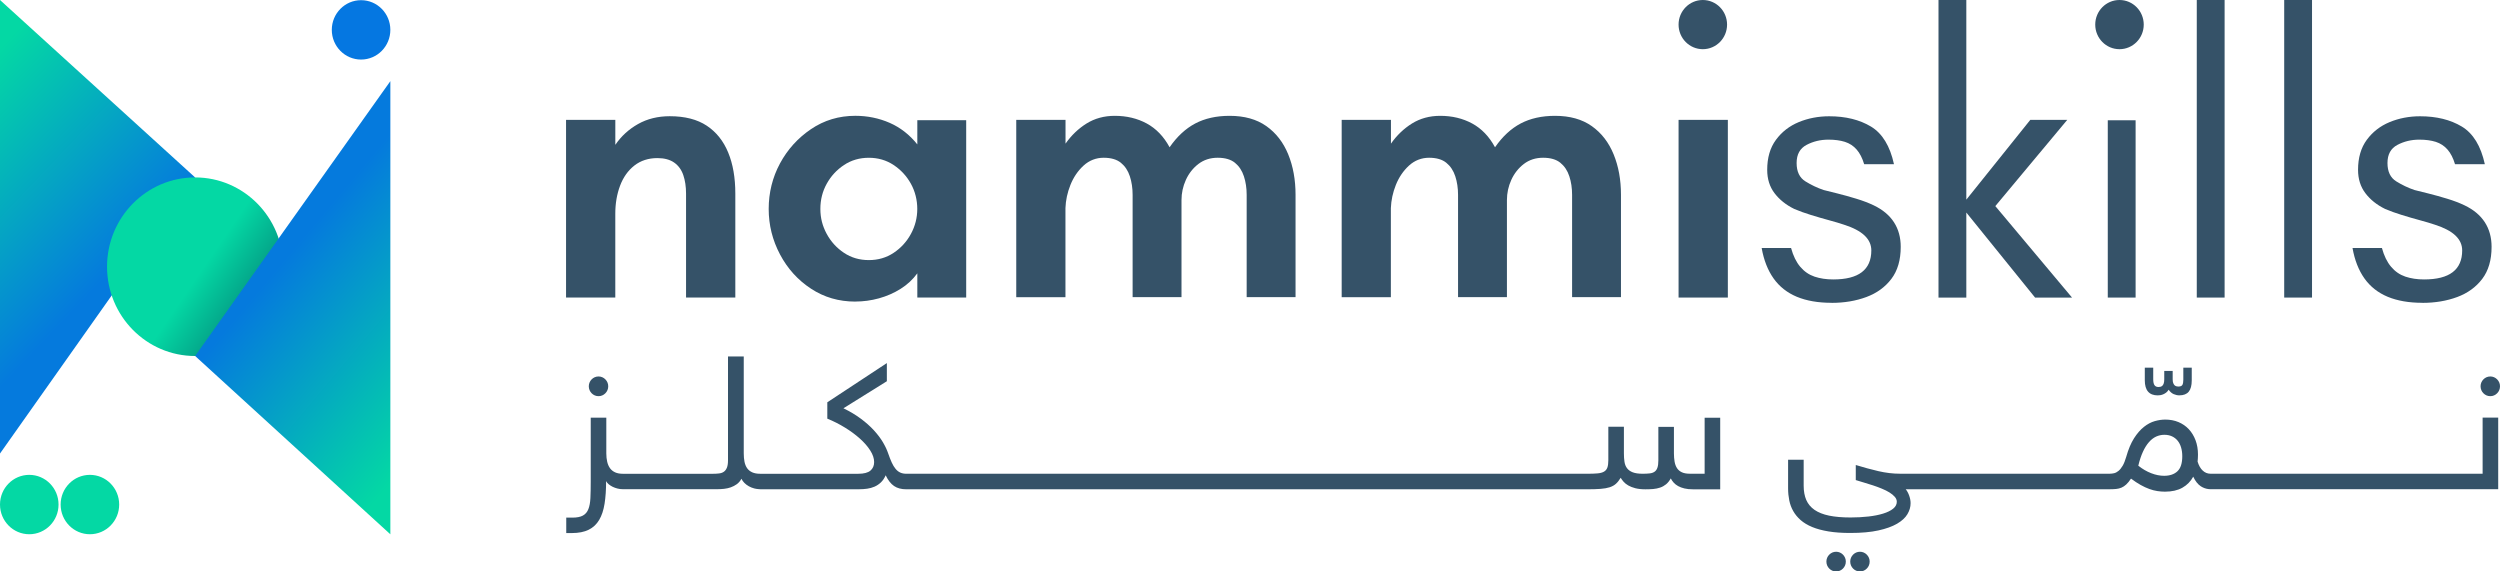
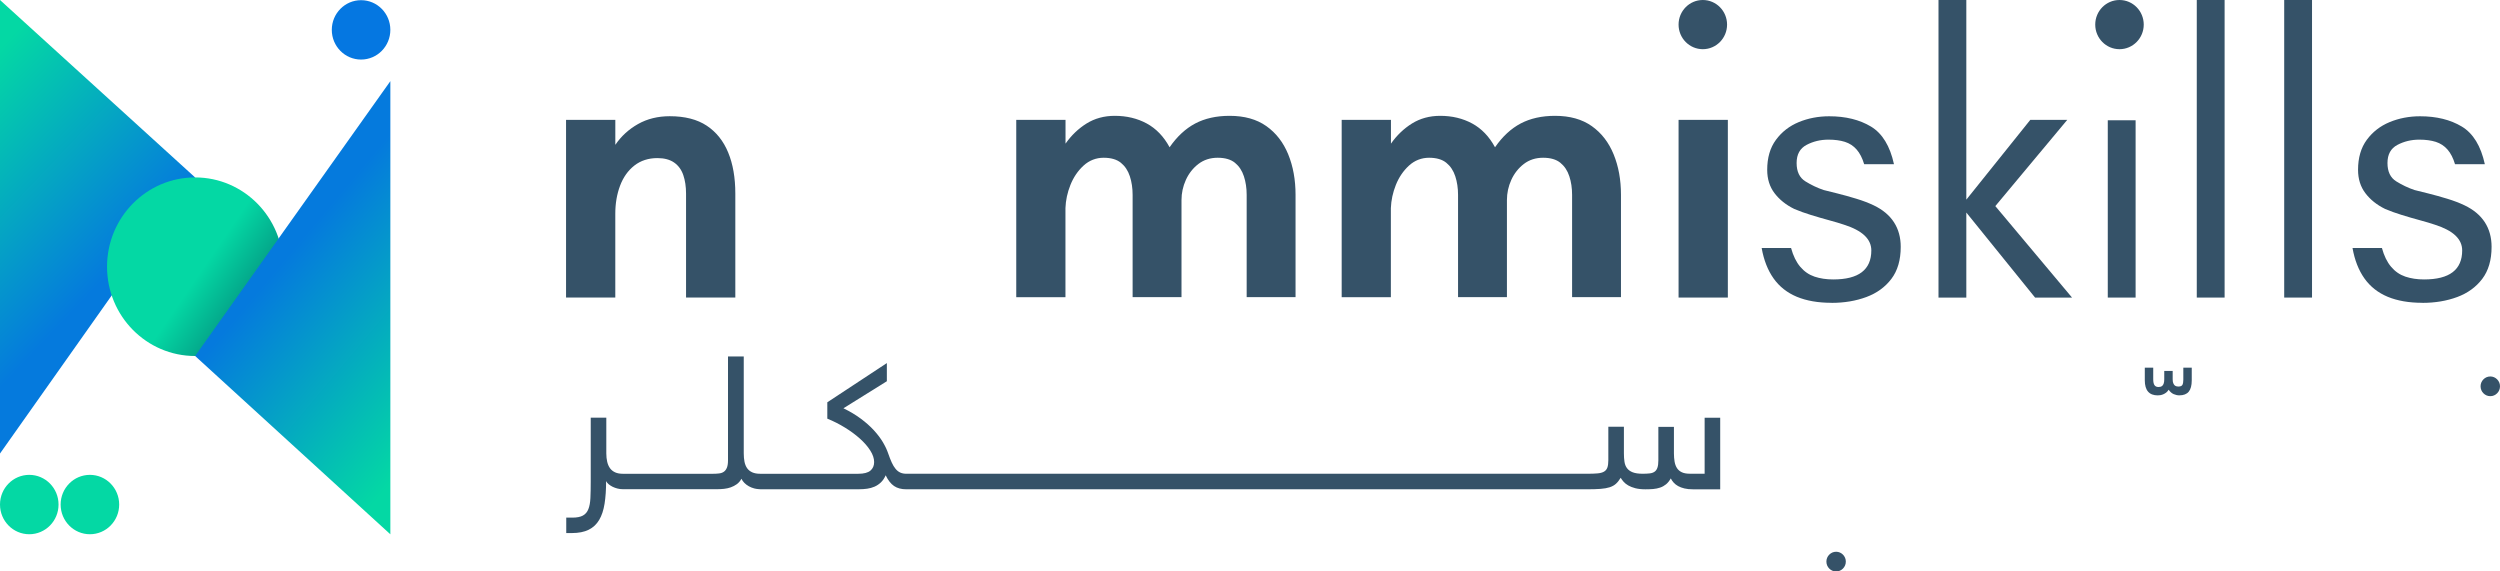
<svg xmlns="http://www.w3.org/2000/svg" width="210" height="48" viewBox="0 0 210 48" fill="none">
  <g clip-path="url(#clip0_8516_29711)">
    <path d="M178.037 4.132C179.162 4.132 180.074 3.207 180.074 2.066C180.074 0.925 179.162 0 178.037 0C176.912 0 176 0.925 176 2.066C176 3.207 176.912 4.132 178.037 4.132Z" fill="#355268" />
    <path d="M143.037 4.132C144.162 4.132 145.074 3.207 145.074 2.066C145.074 0.925 144.162 0 143.037 0C141.912 0 141 0.925 141 2.066C141 3.207 141.912 4.132 143.037 4.132Z" fill="#355268" />
    <path d="M16.388 14.903L0 0V15.994V38.097L16.388 14.903Z" fill="url(#paint0_linear_8516_29711)" />
    <path d="M16.388 29.904C20.473 29.904 23.785 26.546 23.785 22.404C23.785 18.262 20.473 14.903 16.388 14.903C12.304 14.903 8.992 18.262 8.992 22.404C8.992 26.546 12.304 29.904 16.388 29.904Z" fill="url(#paint1_linear_8516_29711)" />
    <path d="M2.459 44.876C3.817 44.876 4.918 43.759 4.918 42.382C4.918 41.005 3.817 39.888 2.459 39.888C1.101 39.888 0 41.005 0 42.382C0 43.759 1.101 44.876 2.459 44.876Z" fill="#04D8A4" />
    <path d="M30.33 5.003C31.688 5.003 32.789 3.886 32.789 2.509C32.789 1.131 31.688 0.015 30.33 0.015C28.972 0.015 27.871 1.131 27.871 2.509C27.871 3.886 28.972 5.003 30.33 5.003Z" fill="#0577E1" />
    <path d="M16.389 29.902L32.79 44.882V28.818V6.817L16.389 29.902Z" fill="url(#paint2_linear_8516_29711)" />
    <path d="M7.552 44.876C8.91 44.876 10.011 43.759 10.011 42.382C10.011 41.005 8.91 39.888 7.552 39.888C6.194 39.888 5.093 41.005 5.093 42.382C5.093 43.759 6.194 44.876 7.552 44.876Z" fill="#04D8A4" />
    <path d="M47.548 24.995V10.069H51.687V12.167C52.176 11.445 52.811 10.863 53.59 10.422C54.369 9.982 55.259 9.762 56.261 9.762C57.529 9.762 58.565 10.028 59.365 10.557C60.165 11.087 60.767 11.839 61.166 12.808C61.568 13.779 61.767 14.929 61.767 16.26V24.993H57.628V16.26C57.628 15.674 57.55 15.155 57.395 14.703C57.239 14.252 56.983 13.902 56.626 13.653C56.269 13.406 55.803 13.28 55.224 13.28C54.468 13.28 53.821 13.489 53.287 13.906C52.754 14.324 52.353 14.888 52.086 15.6C51.819 16.311 51.685 17.095 51.685 17.953V24.993H47.546L47.548 24.995Z" fill="#355268" />
-     <path d="M71.847 25.334C70.467 25.334 69.226 24.974 68.126 24.25C67.023 23.528 66.156 22.57 65.522 21.373C64.887 20.176 64.57 18.903 64.57 17.548C64.57 16.194 64.887 14.897 65.522 13.723C66.156 12.55 67.023 11.592 68.126 10.846C69.228 10.101 70.467 9.728 71.847 9.728C72.87 9.728 73.833 9.926 74.734 10.32C75.635 10.716 76.408 11.319 77.055 12.13V10.099H81.16V24.991H77.055V22.96C76.677 23.479 76.209 23.914 75.652 24.263C75.096 24.612 74.489 24.878 73.833 25.06C73.176 25.241 72.515 25.33 71.847 25.33V25.334ZM72.981 21.848C73.76 21.848 74.455 21.646 75.066 21.239C75.677 20.832 76.162 20.302 76.517 19.648C76.872 18.994 77.051 18.294 77.051 17.55C77.051 16.807 76.872 16.079 76.517 15.436C76.16 14.793 75.677 14.269 75.066 13.862C74.453 13.455 73.758 13.253 72.981 13.253C72.204 13.253 71.507 13.455 70.895 13.862C70.282 14.269 69.799 14.793 69.444 15.436C69.087 16.079 68.911 16.784 68.911 17.55C68.911 18.317 69.09 18.994 69.444 19.648C69.799 20.302 70.284 20.832 70.895 21.239C71.507 21.646 72.202 21.848 72.981 21.848Z" fill="#355268" />
    <path d="M85.365 24.961V10.069H89.504V12.066C89.993 11.368 90.583 10.804 91.272 10.373C91.961 9.945 92.752 9.73 93.641 9.73C94.642 9.73 95.537 9.945 96.327 10.373C97.116 10.801 97.757 11.468 98.246 12.371C98.87 11.468 99.586 10.804 100.399 10.373C101.211 9.945 102.173 9.73 103.286 9.73C104.531 9.73 105.56 10.018 106.373 10.593C107.186 11.168 107.797 11.958 108.209 12.963C108.62 13.968 108.826 15.101 108.826 16.364V24.961H104.72V16.364C104.72 15.8 104.643 15.28 104.487 14.807C104.332 14.332 104.08 13.955 103.736 13.674C103.391 13.393 102.906 13.251 102.284 13.251C101.663 13.251 101.121 13.425 100.665 13.774C100.21 14.124 99.859 14.571 99.613 15.112C99.368 15.653 99.246 16.217 99.246 16.805V24.961H95.14V16.364C95.14 15.8 95.062 15.28 94.907 14.807C94.752 14.332 94.5 13.955 94.155 13.674C93.811 13.393 93.326 13.251 92.704 13.251C92.083 13.251 91.497 13.47 91.018 13.911C90.539 14.351 90.172 14.893 89.915 15.536C89.659 16.179 89.521 16.828 89.498 17.482V24.964H85.358L85.365 24.961Z" fill="#355268" />
    <path d="M112.701 24.961V10.069H116.84V12.066C117.329 11.368 117.919 10.804 118.608 10.373C119.297 9.945 120.088 9.73 120.977 9.73C121.978 9.73 122.873 9.945 123.663 10.373C124.452 10.801 125.093 11.468 125.582 12.371C126.206 11.468 126.922 10.804 127.735 10.373C128.547 9.945 129.509 9.73 130.622 9.73C131.867 9.73 132.896 10.018 133.709 10.593C134.522 11.168 135.133 11.958 135.544 12.963C135.956 13.968 136.162 15.101 136.162 16.364V24.961H132.056V16.364C132.056 15.8 131.979 15.28 131.823 14.807C131.668 14.332 131.416 13.955 131.071 13.674C130.727 13.393 130.242 13.251 129.62 13.251C128.999 13.251 128.457 13.425 128.001 13.774C127.546 14.124 127.195 14.571 126.949 15.112C126.703 15.653 126.582 16.217 126.582 16.805V24.961H122.476V16.364C122.476 15.8 122.398 15.28 122.243 14.807C122.088 14.332 121.836 13.955 121.491 13.674C121.147 13.393 120.662 13.251 120.04 13.251C119.419 13.251 118.833 13.47 118.354 13.911C117.875 14.351 117.508 14.893 117.251 15.536C116.995 16.179 116.857 16.828 116.833 17.482V24.964H112.694L112.701 24.961Z" fill="#355268" />
    <path d="M141 24.995V10.069H145.139V24.995H141Z" fill="#355268" />
    <path d="M153.856 25.436C152.722 25.436 151.748 25.268 150.935 24.93C150.122 24.591 149.471 24.078 148.982 23.39C148.493 22.702 148.159 21.85 147.98 20.834H150.45C150.629 21.488 150.885 22.014 151.219 22.408C151.553 22.804 151.954 23.079 152.42 23.237C152.888 23.394 153.409 23.473 153.989 23.473C155.057 23.473 155.858 23.271 156.391 22.864C156.924 22.457 157.191 21.848 157.191 21.037C157.191 20.562 157.002 20.144 156.624 19.784C156.246 19.424 155.666 19.12 154.887 18.871C154.553 18.758 154.136 18.634 153.636 18.498C153.136 18.362 152.628 18.217 152.117 18.057C151.605 17.9 151.139 17.732 150.715 17.55C150.024 17.212 149.474 16.771 149.062 16.23C148.65 15.689 148.445 15.033 148.445 14.267C148.445 13.251 148.688 12.412 149.18 11.745C149.669 11.081 150.309 10.582 151.099 10.256C151.889 9.931 152.739 9.767 153.653 9.767C155.032 9.767 156.2 10.054 157.157 10.629C158.113 11.204 158.76 12.26 159.094 13.794H156.59C156.435 13.274 156.223 12.863 155.956 12.559C155.69 12.254 155.36 12.039 154.971 11.915C154.581 11.792 154.121 11.73 153.585 11.73C152.918 11.73 152.306 11.877 151.75 12.171C151.193 12.465 150.916 12.972 150.916 13.694C150.916 14.416 151.162 14.929 151.651 15.233C152.141 15.538 152.653 15.781 153.186 15.962C153.453 16.03 153.837 16.126 154.337 16.249C154.837 16.373 155.366 16.52 155.923 16.69C156.479 16.858 156.968 17.046 157.391 17.248C158.147 17.61 158.714 18.083 159.094 18.671C159.472 19.258 159.661 19.946 159.661 20.736C159.661 21.842 159.398 22.738 158.875 23.428C158.352 24.116 157.651 24.625 156.773 24.951C155.893 25.277 154.921 25.441 153.852 25.441L153.856 25.436Z" fill="#355268" />
    <path d="M162.834 24.996V0H165.171V16.771L170.545 10.069H173.649L167.607 17.312L174.05 24.996H170.946L165.171 17.853V24.996H162.834Z" fill="#355268" />
    <path d="M177.053 24.996V10.103H179.391V24.996H177.053Z" fill="#355268" />
    <path d="M184.529 24.996V0H186.867V24.996H184.529Z" fill="#355268" />
    <path d="M191.873 24.996V0H194.21V24.996H191.873Z" fill="#355268" />
    <path d="M203.488 25.436C202.354 25.436 201.38 25.268 200.567 24.93C199.754 24.591 199.103 24.078 198.614 23.39C198.125 22.702 197.791 21.85 197.612 20.834H200.082C200.26 21.488 200.517 22.014 200.851 22.408C201.184 22.804 201.586 23.079 202.052 23.237C202.52 23.394 203.041 23.473 203.62 23.473C204.689 23.473 205.489 23.271 206.023 22.864C206.556 22.457 206.823 21.848 206.823 21.037C206.823 20.562 206.634 20.144 206.256 19.784C205.878 19.424 205.298 19.12 204.519 18.871C204.185 18.758 203.767 18.634 203.268 18.498C202.768 18.362 202.26 18.217 201.749 18.057C201.237 17.9 200.771 17.732 200.347 17.55C199.656 17.212 199.105 16.771 198.694 16.23C198.282 15.689 198.076 15.033 198.076 14.267C198.076 13.251 198.32 12.412 198.811 11.745C199.301 11.081 199.941 10.582 200.731 10.256C201.52 9.931 202.371 9.767 203.284 9.767C204.664 9.767 205.832 10.054 206.789 10.629C207.745 11.204 208.392 12.26 208.726 13.794H206.222C206.067 13.274 205.855 12.863 205.588 12.559C205.321 12.254 204.992 12.039 204.603 11.915C204.213 11.792 203.753 11.73 203.217 11.73C202.549 11.73 201.938 11.877 201.382 12.171C200.825 12.465 200.548 12.972 200.548 13.694C200.548 14.416 200.794 14.929 201.283 15.233C201.772 15.538 202.285 15.781 202.818 15.962C203.085 16.03 203.469 16.126 203.969 16.249C204.469 16.373 204.998 16.52 205.555 16.69C206.111 16.858 206.6 17.046 207.022 17.248C207.778 17.61 208.345 18.083 208.726 18.671C209.104 19.258 209.293 19.946 209.293 20.736C209.293 21.842 209.03 22.738 208.507 23.428C207.984 24.116 207.283 24.625 206.405 24.951C205.525 25.277 204.553 25.441 203.484 25.441L203.488 25.436Z" fill="#355268" />
-     <path d="M49.698 33.035C49.774 33.112 49.86 33.171 49.959 33.214C50.057 33.257 50.163 33.278 50.278 33.278C50.394 33.278 50.492 33.257 50.591 33.214C50.69 33.171 50.776 33.112 50.851 33.035C50.927 32.958 50.986 32.871 51.028 32.771C51.07 32.673 51.091 32.564 51.091 32.447C51.091 32.33 51.07 32.23 51.028 32.13C50.986 32.032 50.927 31.942 50.851 31.866C50.776 31.789 50.69 31.73 50.591 31.687C50.492 31.644 50.389 31.623 50.278 31.623C50.167 31.623 50.055 31.644 49.959 31.687C49.86 31.73 49.774 31.789 49.698 31.866C49.623 31.942 49.564 32.03 49.522 32.13C49.48 32.23 49.459 32.334 49.459 32.447C49.459 32.56 49.48 32.673 49.522 32.771C49.564 32.871 49.623 32.958 49.698 33.035Z" fill="#355268" />
    <path d="M143.183 39.792H141.942C141.671 39.792 141.448 39.752 141.276 39.671C141.104 39.59 140.967 39.475 140.871 39.328C140.774 39.181 140.705 39 140.667 38.787C140.629 38.574 140.61 38.338 140.61 38.078V35.859H139.302V38.66C139.302 38.919 139.277 39.124 139.226 39.277C139.176 39.43 139.098 39.543 138.989 39.62C138.882 39.697 138.745 39.746 138.579 39.765C138.414 39.784 138.218 39.795 137.994 39.795C137.637 39.795 137.355 39.754 137.147 39.673C136.939 39.592 136.78 39.477 136.671 39.33C136.559 39.183 136.488 39.002 136.456 38.789C136.423 38.576 136.408 38.34 136.408 38.08V35.844H135.1V38.66C135.1 38.919 135.072 39.124 135.018 39.277C134.963 39.43 134.867 39.543 134.732 39.62C134.598 39.697 134.415 39.746 134.186 39.765C133.957 39.786 133.674 39.795 133.332 39.795H76.127C75.932 39.795 75.762 39.761 75.615 39.692C75.47 39.624 75.34 39.52 75.225 39.379C75.109 39.239 75.002 39.062 74.905 38.849C74.809 38.636 74.708 38.385 74.609 38.093C74.508 37.793 74.359 37.477 74.162 37.143C73.965 36.811 73.71 36.477 73.402 36.14C73.093 35.804 72.728 35.48 72.303 35.165C71.879 34.85 71.394 34.56 70.848 34.296L74.496 32.023V30.499L69.494 33.793V35.167C70.01 35.376 70.506 35.627 70.978 35.919C71.453 36.21 71.871 36.519 72.234 36.845C72.597 37.171 72.887 37.503 73.103 37.844C73.32 38.185 73.427 38.508 73.427 38.813C73.427 39.117 73.322 39.358 73.114 39.533C72.906 39.707 72.566 39.797 72.096 39.797H63.859C63.588 39.797 63.364 39.756 63.185 39.675C63.007 39.594 62.866 39.479 62.761 39.333C62.656 39.185 62.583 39.005 62.538 38.791C62.496 38.579 62.475 38.342 62.475 38.082V29.943H61.152V38.662C61.152 38.921 61.123 39.126 61.062 39.279C61.001 39.433 60.917 39.545 60.81 39.622C60.703 39.699 60.571 39.748 60.415 39.767C60.26 39.788 60.09 39.797 59.903 39.797H52.313C52.057 39.797 51.843 39.756 51.667 39.675C51.49 39.594 51.35 39.479 51.242 39.333C51.135 39.185 51.056 39.005 51.005 38.791C50.955 38.579 50.93 38.342 50.93 38.082V35.084H49.621V40.47C49.621 40.998 49.613 41.452 49.594 41.831C49.577 42.21 49.52 42.52 49.424 42.765C49.329 43.01 49.176 43.189 48.966 43.306C48.756 43.423 48.46 43.481 48.078 43.481H47.565V44.778H48.023C48.601 44.778 49.075 44.684 49.449 44.499C49.823 44.314 50.117 44.037 50.333 43.67C50.55 43.304 50.699 42.849 50.785 42.305C50.871 41.76 50.913 41.13 50.913 40.414C50.963 40.51 51.037 40.6 51.135 40.681C51.234 40.761 51.345 40.834 51.469 40.894C51.595 40.955 51.73 41.002 51.873 41.038C52.015 41.075 52.162 41.092 52.313 41.092H60.279C60.449 41.092 60.632 41.081 60.825 41.062C61.018 41.04 61.205 41 61.386 40.936C61.566 40.872 61.736 40.783 61.894 40.67C62.051 40.555 62.181 40.404 62.28 40.216C62.341 40.344 62.425 40.461 62.532 40.568C62.639 40.674 62.763 40.768 62.904 40.847C63.044 40.925 63.198 40.987 63.362 41.03C63.477 41.06 63.593 41.077 63.708 41.085C63.754 41.092 63.805 41.096 63.857 41.096H72.192C72.408 41.096 72.625 41.081 72.843 41.051C73.061 41.021 73.267 40.962 73.465 40.877C73.662 40.791 73.838 40.67 73.998 40.519C74.158 40.365 74.292 40.167 74.397 39.925C74.597 40.342 74.832 40.642 75.101 40.825C75.369 41.008 75.712 41.1 76.127 41.1H133.302C133.754 41.1 134.132 41.089 134.438 41.066C134.745 41.043 135.003 40.998 135.213 40.93C135.423 40.861 135.6 40.764 135.74 40.636C135.881 40.508 136.013 40.34 136.139 40.133C136.2 40.24 136.28 40.35 136.381 40.465C136.482 40.58 136.612 40.685 136.776 40.779C136.939 40.872 137.137 40.951 137.37 41.011C137.603 41.07 137.884 41.102 138.216 41.102C138.441 41.102 138.659 41.094 138.867 41.077C139.075 41.06 139.27 41.019 139.451 40.957C139.632 40.896 139.797 40.804 139.947 40.683C140.096 40.561 140.23 40.395 140.346 40.186C140.406 40.308 140.486 40.425 140.587 40.538C140.688 40.651 140.812 40.746 140.963 40.832C141.114 40.915 141.291 40.981 141.496 41.03C141.702 41.079 141.937 41.102 142.204 41.102H144.497V35.09H143.189V39.805L143.183 39.792Z" fill="#355268" />
    <path d="M154.81 46.59C154.734 46.514 154.648 46.454 154.549 46.411C154.451 46.369 154.348 46.347 154.236 46.347C154.125 46.347 154.014 46.369 153.917 46.411C153.821 46.454 153.732 46.514 153.657 46.59C153.581 46.667 153.522 46.754 153.48 46.854C153.438 46.954 153.417 47.059 153.417 47.172C153.417 47.285 153.438 47.397 153.48 47.495C153.522 47.595 153.581 47.683 153.657 47.759C153.732 47.836 153.819 47.896 153.917 47.938C154.016 47.981 154.121 48.002 154.236 48.002C154.352 48.002 154.451 47.981 154.549 47.938C154.648 47.896 154.734 47.836 154.81 47.759C154.885 47.683 154.944 47.595 154.986 47.495C155.028 47.397 155.049 47.289 155.049 47.172C155.049 47.054 155.028 46.954 154.986 46.854C154.944 46.756 154.885 46.667 154.81 46.59Z" fill="#355268" />
-     <path d="M156.811 46.59C156.736 46.514 156.65 46.454 156.551 46.411C156.452 46.369 156.349 46.347 156.238 46.347C156.127 46.347 156.015 46.369 155.919 46.411C155.822 46.454 155.734 46.514 155.658 46.59C155.583 46.667 155.524 46.754 155.482 46.854C155.44 46.954 155.419 47.059 155.419 47.172C155.419 47.285 155.44 47.397 155.482 47.495C155.524 47.595 155.583 47.683 155.658 47.759C155.734 47.836 155.82 47.896 155.919 47.938C156.017 47.981 156.122 48.002 156.238 48.002C156.353 48.002 156.452 47.981 156.551 47.938C156.65 47.896 156.736 47.836 156.811 47.759C156.887 47.683 156.946 47.595 156.988 47.495C157.03 47.397 157.051 47.289 157.051 47.172C157.051 47.054 157.03 46.954 156.988 46.854C156.946 46.756 156.887 46.667 156.811 46.59Z" fill="#355268" />
    <path d="M181.257 33.21C181.312 33.21 181.379 33.205 181.457 33.195C181.534 33.184 181.616 33.161 181.7 33.127C181.786 33.09 181.87 33.044 181.952 32.982C182.034 32.92 182.106 32.839 182.166 32.737C182.292 32.916 182.433 33.039 182.591 33.107C182.748 33.175 182.906 33.21 183.061 33.21C183.418 33.21 183.681 33.107 183.851 32.905C184.021 32.701 184.107 32.381 184.107 31.945V30.884H183.399V31.898C183.399 32.085 183.374 32.228 183.324 32.326C183.273 32.422 183.156 32.471 182.971 32.471C182.92 32.471 182.868 32.462 182.813 32.447C182.759 32.432 182.708 32.403 182.662 32.36C182.618 32.317 182.58 32.253 182.549 32.172C182.517 32.092 182.505 31.985 182.505 31.853V31.159H181.797V31.868C181.797 32.004 181.782 32.115 181.755 32.2C181.728 32.283 181.692 32.349 181.646 32.394C181.599 32.439 181.549 32.471 181.492 32.486C181.436 32.5 181.379 32.509 181.322 32.509C181.163 32.509 181.047 32.458 180.976 32.353C180.906 32.249 180.871 32.083 180.871 31.853V30.884H180.163V31.945C180.163 32.788 180.526 33.212 181.253 33.212L181.257 33.21Z" fill="#355268" />
-     <path d="M208.54 39.792H185.673C185.432 39.792 185.218 39.705 185.031 39.532C184.844 39.36 184.699 39.109 184.598 38.776C184.609 38.681 184.615 38.583 184.621 38.487C184.625 38.391 184.63 38.291 184.63 38.189C184.63 37.746 184.562 37.345 184.426 36.983C184.289 36.621 184.101 36.312 183.859 36.053C183.615 35.793 183.326 35.595 182.99 35.454C182.654 35.314 182.284 35.245 181.883 35.245C181.601 35.245 181.308 35.288 180.999 35.375C180.69 35.463 180.388 35.623 180.092 35.857C179.795 36.091 179.518 36.41 179.26 36.813C179.002 37.218 178.783 37.737 178.603 38.374C178.512 38.689 178.412 38.941 178.302 39.126C178.191 39.311 178.078 39.454 177.956 39.554C177.836 39.652 177.714 39.718 177.59 39.748C177.467 39.777 177.347 39.792 177.225 39.792H159.593C159.008 39.792 158.403 39.72 157.781 39.575C157.16 39.43 156.527 39.258 155.885 39.06V40.327C156.091 40.393 156.32 40.463 156.574 40.536C156.828 40.61 157.08 40.689 157.334 40.772C157.588 40.855 157.834 40.947 158.075 41.047C158.317 41.145 158.529 41.253 158.714 41.366C158.898 41.481 159.047 41.602 159.161 41.732C159.274 41.862 159.331 42.001 159.331 42.148C159.331 42.371 159.228 42.565 159.022 42.731C158.816 42.897 158.537 43.034 158.184 43.142C157.832 43.251 157.418 43.334 156.947 43.387C156.477 43.44 155.977 43.468 155.45 43.468C154.742 43.468 154.14 43.415 153.642 43.313C153.142 43.208 152.735 43.046 152.42 42.829C152.105 42.612 151.874 42.333 151.727 41.999C151.582 41.662 151.508 41.262 151.508 40.793V38.619H150.2V41.03C150.2 41.381 150.234 41.715 150.299 42.037C150.364 42.356 150.475 42.657 150.633 42.934C150.79 43.21 150.998 43.462 151.257 43.69C151.515 43.915 151.836 44.109 152.222 44.269C152.609 44.428 153.065 44.552 153.592 44.639C154.119 44.727 154.728 44.769 155.419 44.769C156.351 44.769 157.141 44.699 157.785 44.556C158.43 44.414 158.953 44.226 159.354 43.992C159.755 43.758 160.045 43.492 160.223 43.191C160.402 42.891 160.49 42.584 160.49 42.269C160.49 42.163 160.48 42.054 160.457 41.941C160.434 41.828 160.404 41.722 160.366 41.617C160.329 41.513 160.284 41.415 160.234 41.324C160.184 41.232 160.131 41.155 160.077 41.096H177.257C177.441 41.096 177.611 41.087 177.765 41.072C177.918 41.057 178.063 41.021 178.202 40.962C178.34 40.904 178.475 40.815 178.605 40.695C178.735 40.576 178.867 40.412 179.004 40.203C179.289 40.416 179.56 40.595 179.816 40.738C180.073 40.881 180.316 40.993 180.549 41.077C180.782 41.16 181.007 41.219 181.223 41.251C181.44 41.283 181.65 41.3 181.856 41.3C182.441 41.3 182.931 41.189 183.321 40.968C183.712 40.746 184.016 40.438 184.231 40.041C184.407 40.418 184.621 40.687 184.873 40.851C185.079 40.983 185.293 41.057 185.516 41.083C185.564 41.089 185.617 41.093 185.673 41.093H209.849V35.081H208.54V39.797V39.792ZM182.906 39.586C182.635 39.839 182.261 39.967 181.784 39.967C181.438 39.967 181.076 39.895 180.701 39.75C180.325 39.605 179.963 39.394 179.617 39.119C179.726 38.661 179.858 38.27 180.008 37.944C180.157 37.618 180.327 37.35 180.512 37.139C180.696 36.928 180.898 36.773 181.116 36.672C181.335 36.574 181.564 36.523 181.805 36.523C182.047 36.523 182.261 36.566 182.448 36.653C182.635 36.74 182.794 36.862 182.922 37.02C183.05 37.177 183.147 37.367 183.212 37.588C183.277 37.81 183.311 38.054 183.311 38.325C183.311 38.911 183.176 39.33 182.906 39.584V39.586Z" fill="#355268" />
    <path d="M209.937 32.13C209.895 32.032 209.836 31.942 209.76 31.866C209.685 31.789 209.599 31.73 209.5 31.687C209.401 31.644 209.298 31.623 209.187 31.623C209.076 31.623 208.965 31.644 208.868 31.687C208.769 31.73 208.683 31.789 208.608 31.866C208.532 31.942 208.473 32.03 208.431 32.13C208.389 32.23 208.368 32.334 208.368 32.447C208.368 32.56 208.389 32.673 208.431 32.771C208.473 32.871 208.532 32.958 208.608 33.035C208.683 33.112 208.769 33.171 208.868 33.214C208.967 33.257 209.072 33.278 209.187 33.278C209.303 33.278 209.401 33.257 209.5 33.214C209.599 33.171 209.685 33.112 209.76 33.035C209.836 32.958 209.895 32.871 209.937 32.771C209.979 32.673 210 32.564 210 32.447C210 32.33 209.979 32.23 209.937 32.13Z" fill="#355268" />
  </g>
  <defs>
    <linearGradient id="paint0_linear_8516_29711" x1="6.962" y1="25.296" x2="-7.328" y2="11.747" gradientUnits="userSpaceOnUse">
      <stop stop-color="#057ADD" />
      <stop offset="1" stop-color="#04D8A4" />
    </linearGradient>
    <linearGradient id="paint1_linear_8516_29711" x1="10.844" y1="18.5" x2="23.279" y2="27.013" gradientUnits="userSpaceOnUse">
      <stop offset="0.49" stop-color="#04D8A4" />
      <stop offset="0.75" stop-color="#04A78A" />
      <stop offset="1" stop-color="#057770" />
    </linearGradient>
    <linearGradient id="paint2_linear_8516_29711" x1="25.643" y1="19.691" x2="40.161" y2="31.859" gradientUnits="userSpaceOnUse">
      <stop stop-color="#057ADD" />
      <stop offset="1" stop-color="#04D8A4" />
    </linearGradient>
    <clipPath id="clip0_8516_29711">
      <rect width="210" height="48" fill="white" />
    </clipPath>
  </defs>
</svg>